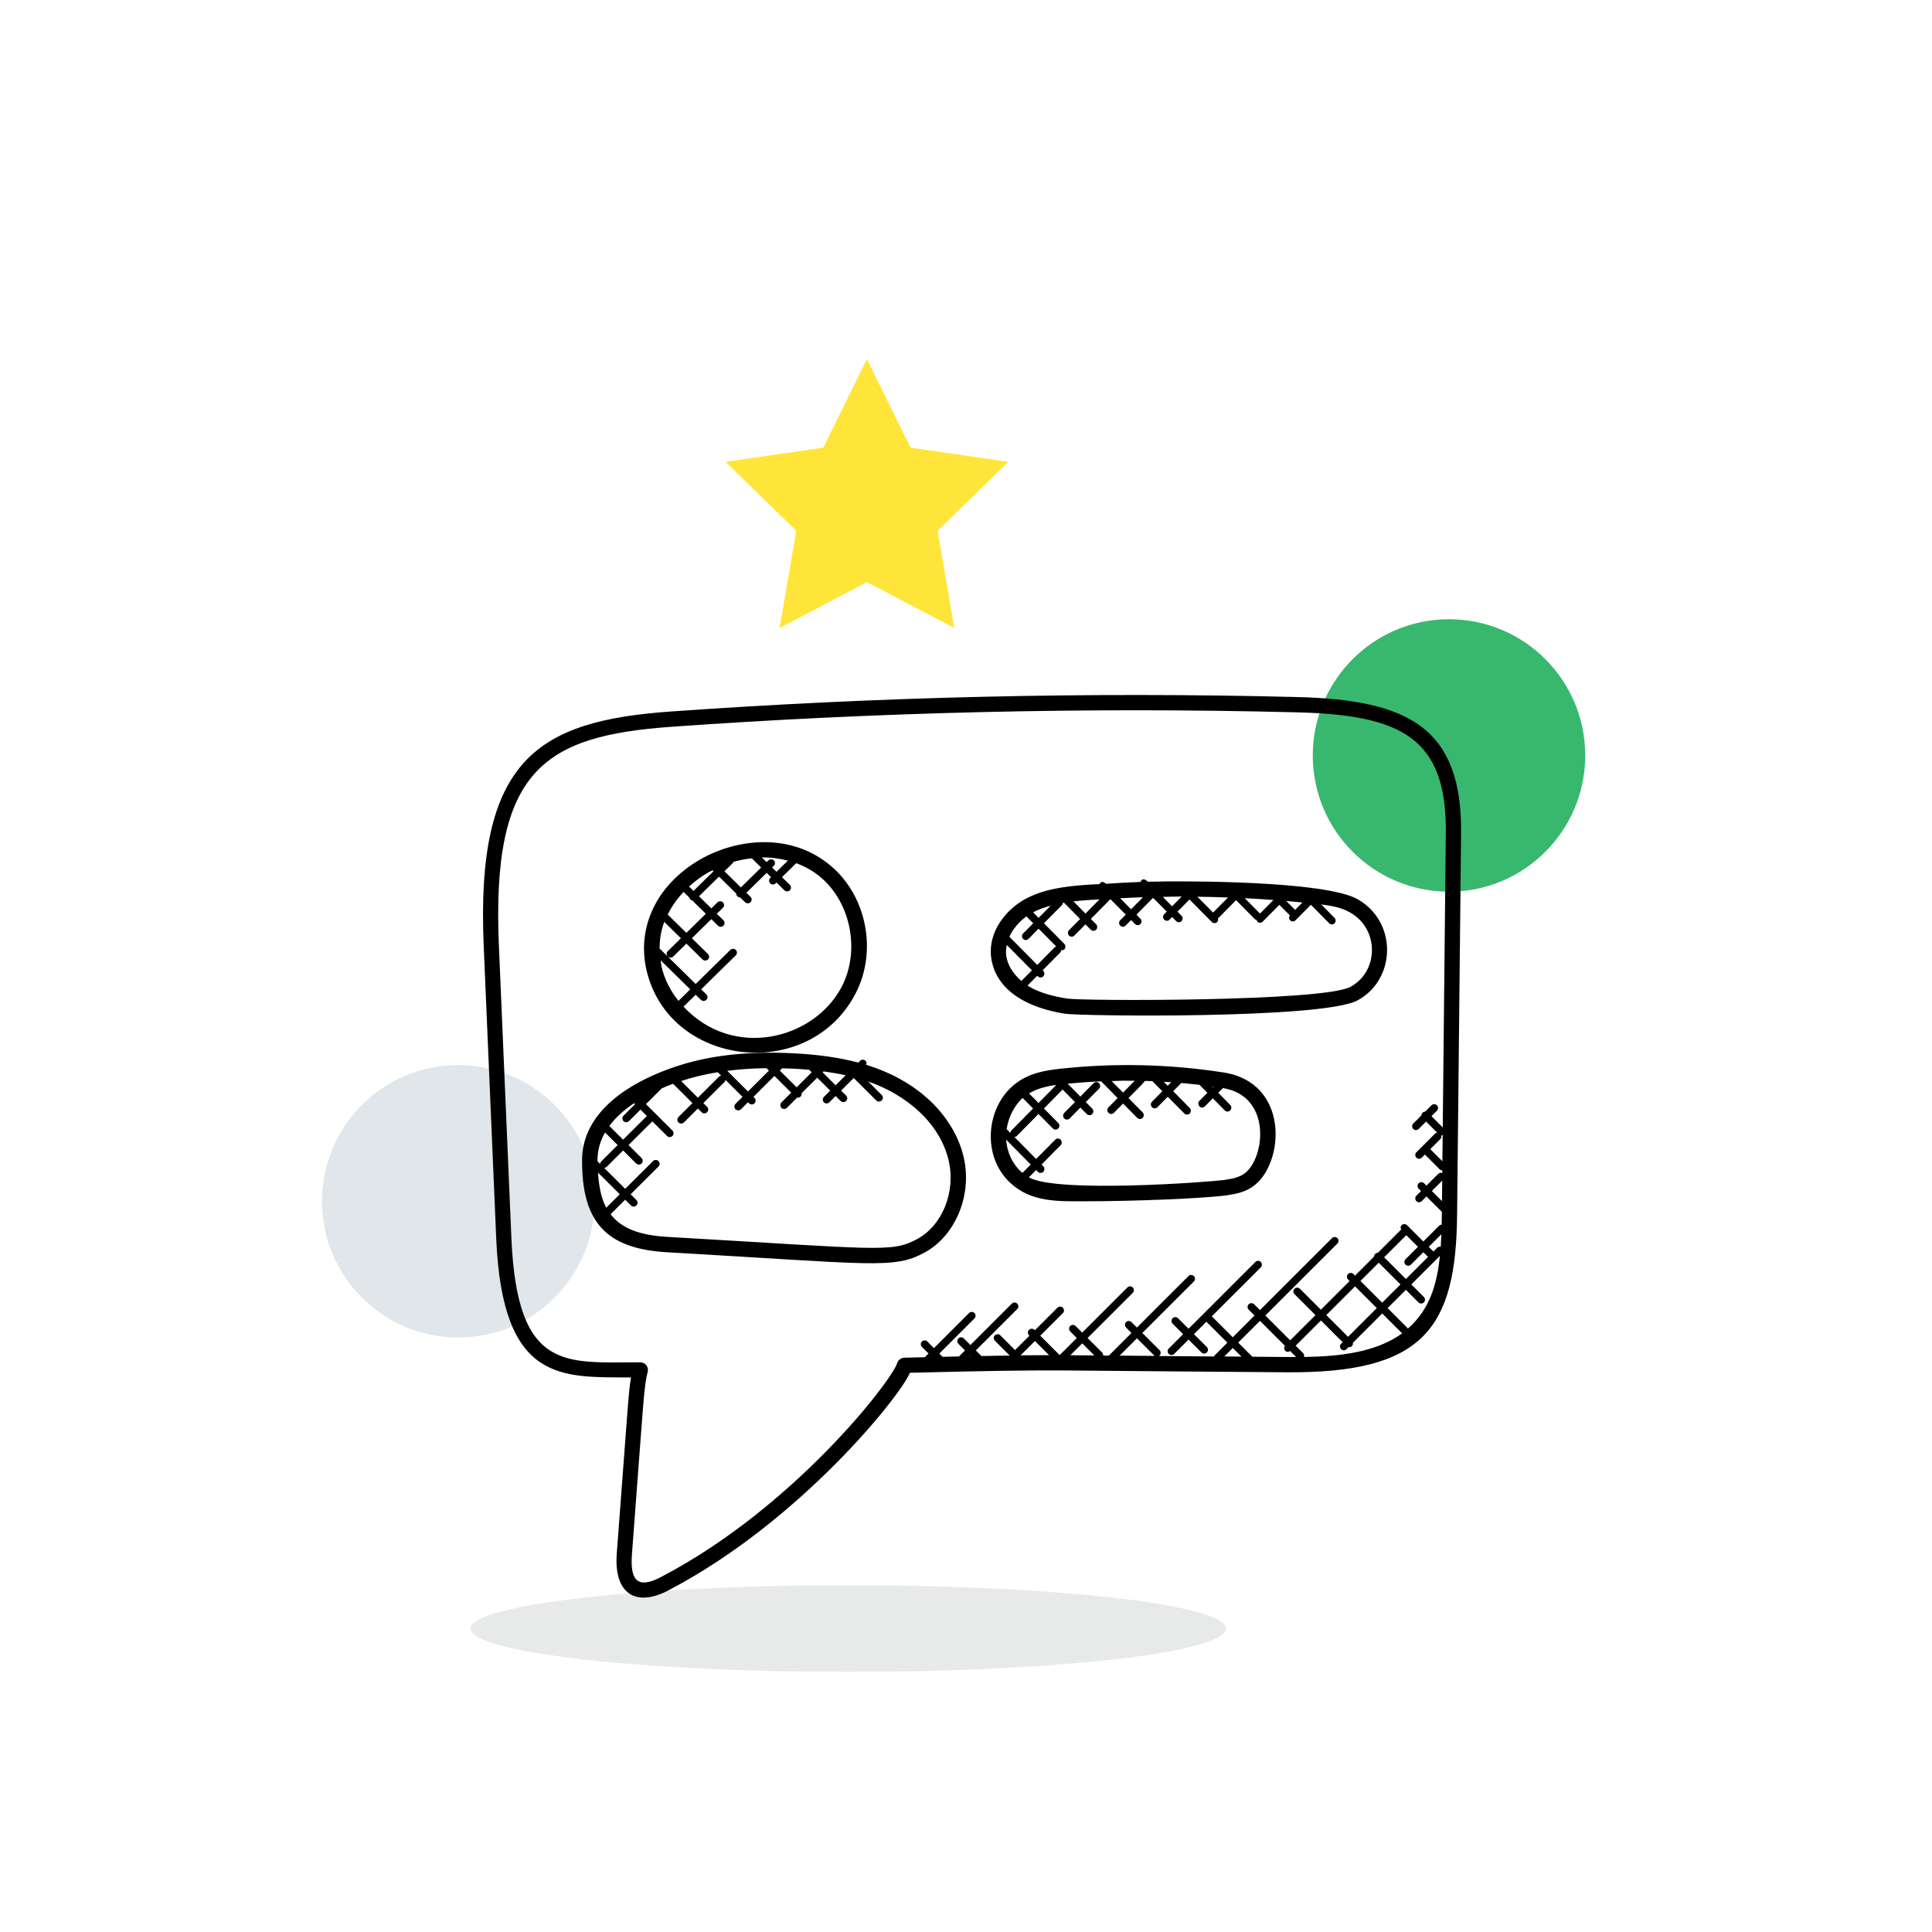
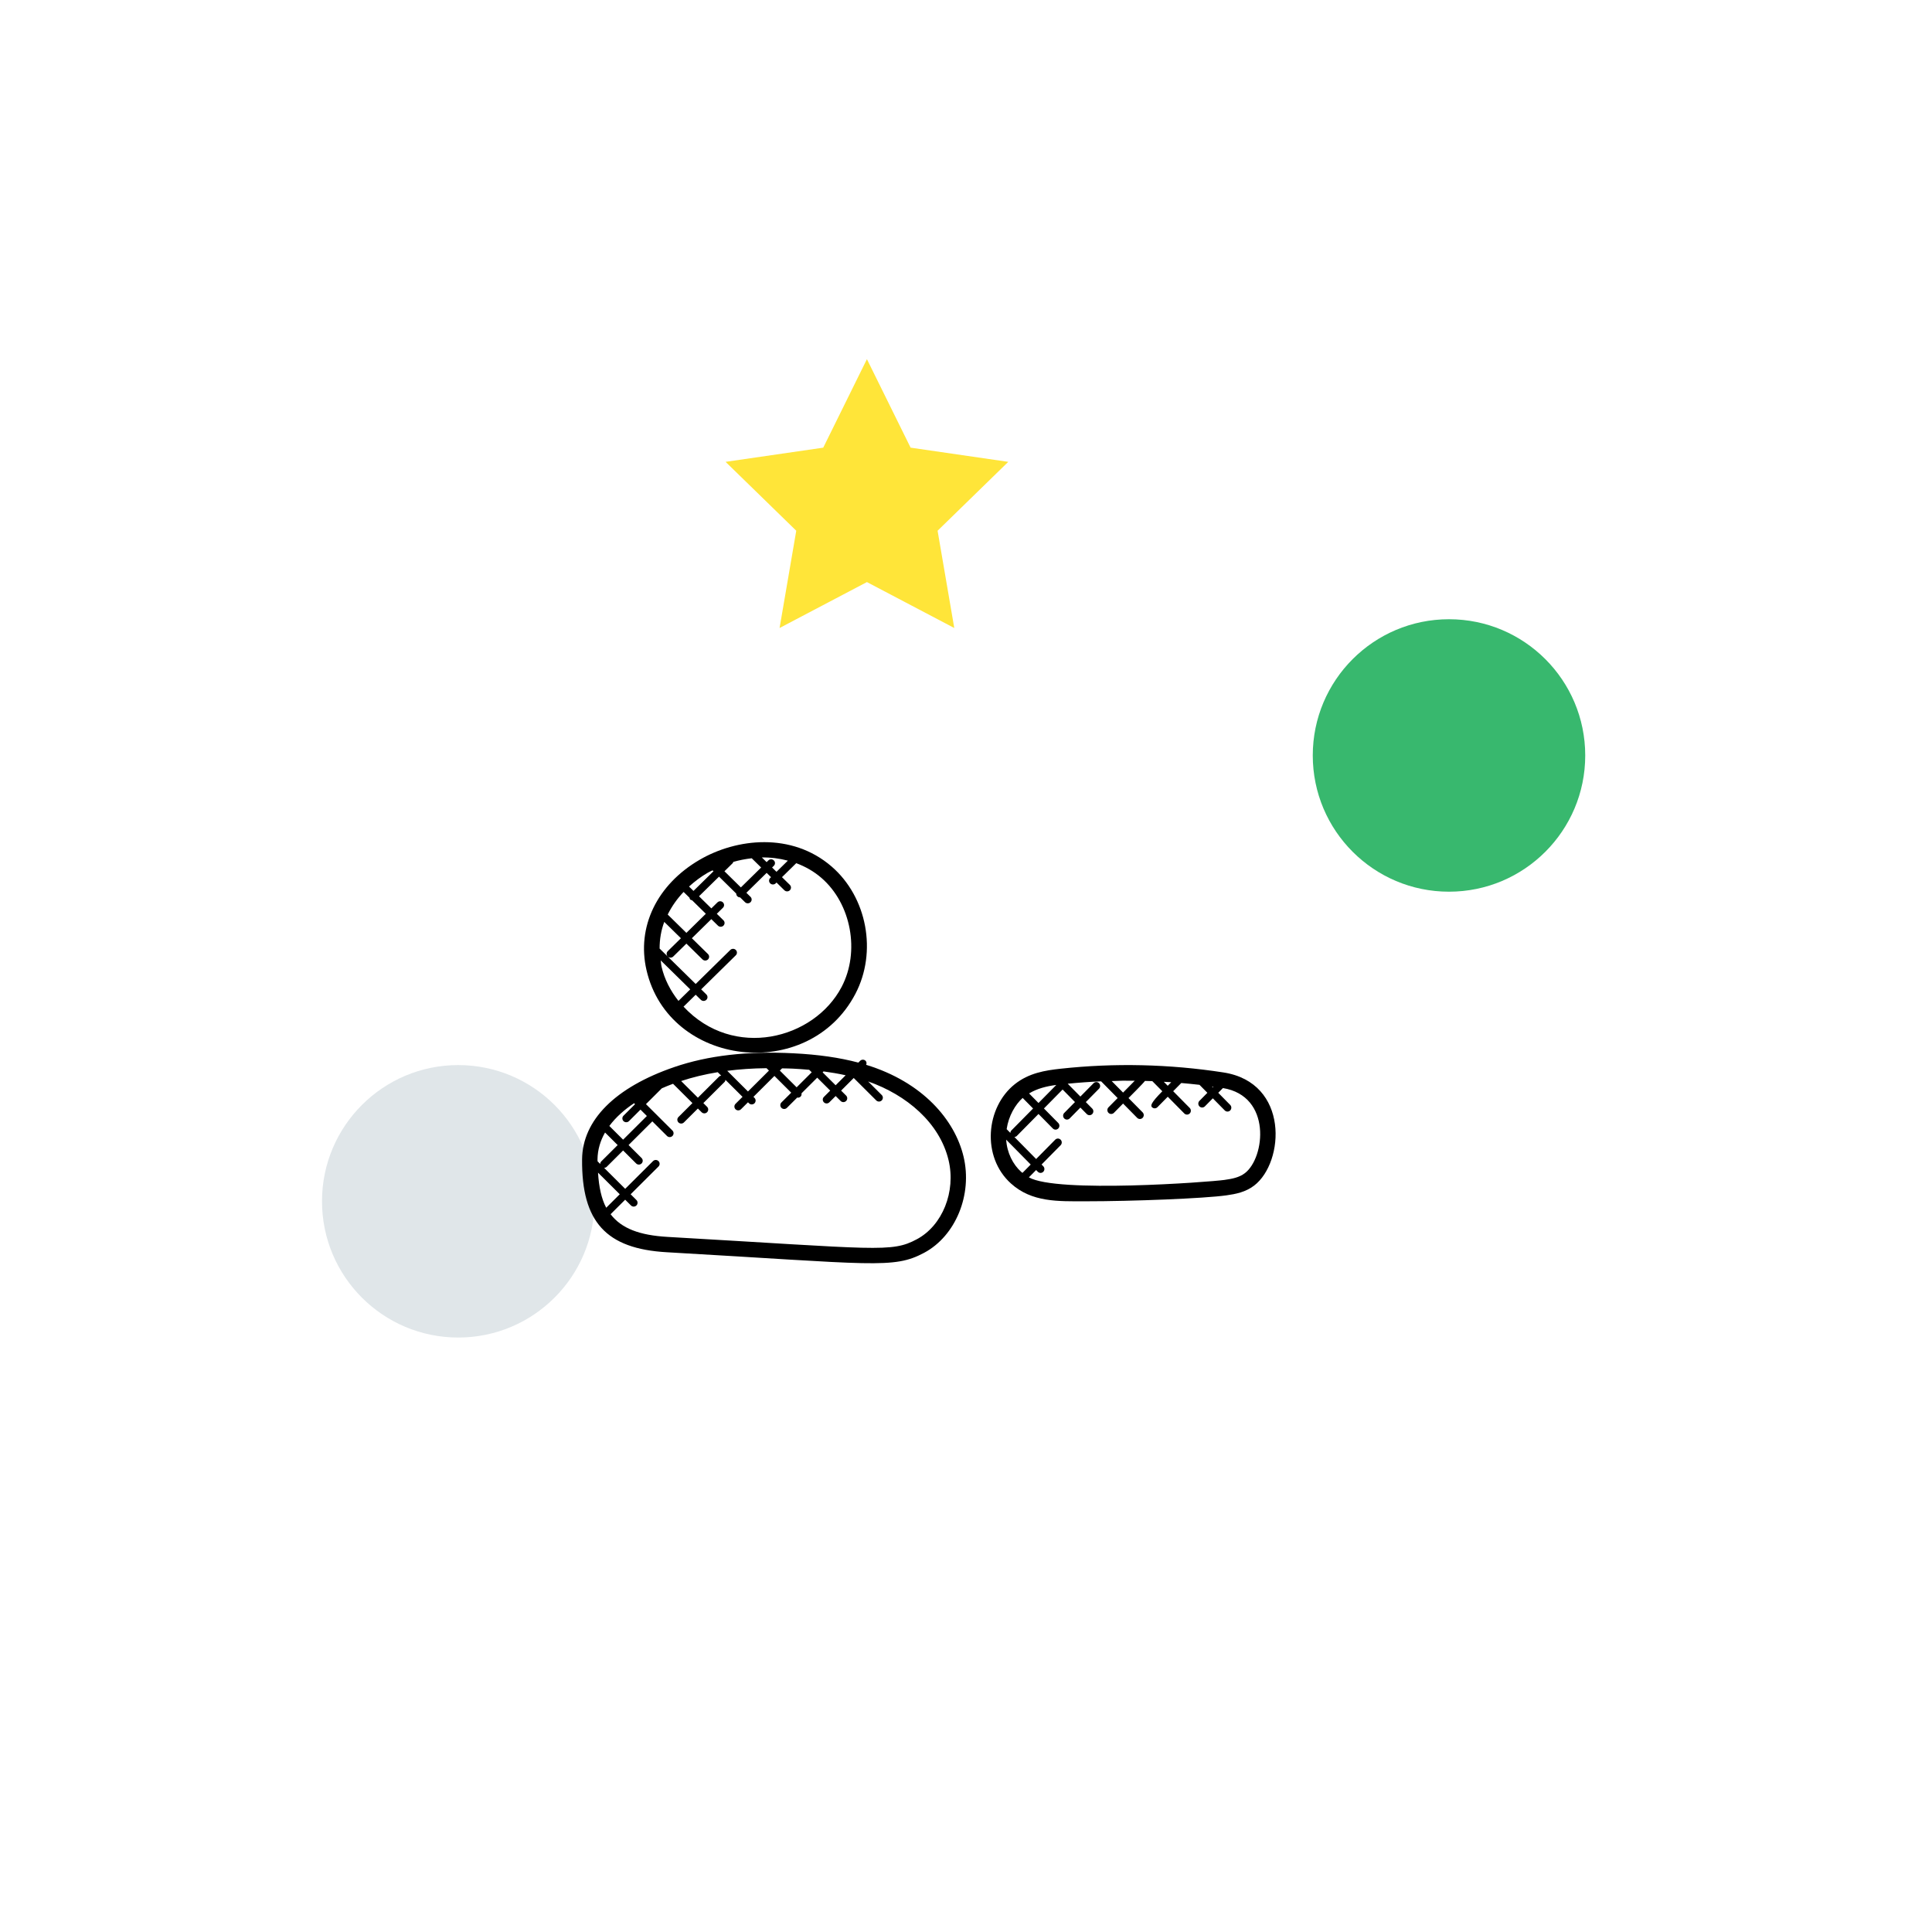
<svg xmlns="http://www.w3.org/2000/svg" width="156px" height="156px" viewBox="0 0 156 156">
  <title>Slice@1x</title>
  <desc>Created with Sketch.</desc>
  <defs />
  <g id="Page-1" stroke="none" stroke-width="1" fill="none" fill-rule="evenodd">
    <g id="Artboard" transform="translate(-59, -34)">
      <g id="i01" transform="translate(85, 63)">
        <circle id="Oval" fill="#38B86E" cx="91" cy="32" r="11" />
        <circle id="Oval-Copy-5" fill="#E0E6E9" cx="11" cy="68" r="11" />
-         <ellipse id="Oval-Copy" fill="#E8EAE9" cx="42.5" cy="102.5" rx="30.5" ry="3.5" />
        <g id="Group-12" transform="translate(13, 27)" fill="#000000">
          <g id="Group-3">
-             <path d="M15.203,2.685 C31.467,1.527 48.482,1.081 65.629,1.516 C74.218,1.714 77.852,3.598 77.742,11.359 L77.742,11.36 L77.495,35.037 L76.584,34.125 L77.026,33.684 C77.147,33.563 77.147,33.368 77.026,33.247 C76.902,33.126 76.709,33.127 76.588,33.247 L76.08,33.755 C76.004,33.756 75.925,33.785 75.865,33.844 C75.806,33.903 75.777,33.981 75.777,34.06 L75.115,34.721 C74.994,34.842 74.994,35.037 75.115,35.158 C75.175,35.218 75.253,35.248 75.333,35.248 C75.411,35.248 75.491,35.218 75.552,35.158 L76.148,34.562 L77.048,35.461 C76.984,35.471 76.92,35.486 76.871,35.535 L75.367,37.04 C75.246,37.16 75.246,37.355 75.367,37.476 C75.427,37.537 75.506,37.566 75.585,37.566 C75.663,37.566 75.743,37.537 75.804,37.476 L76.056,37.225 L76.056,37.226 L77.253,38.422 C77.31,38.479 77.385,38.506 77.46,38.508 L77.458,38.713 C77.35,38.677 77.234,38.68 77.148,38.766 L76.178,39.734 L75.989,39.544 C75.868,39.424 75.673,39.424 75.552,39.544 C75.431,39.665 75.431,39.86 75.552,39.981 L75.742,40.171 L75.366,40.547 C75.245,40.668 75.245,40.863 75.366,40.984 C75.426,41.044 75.504,41.074 75.584,41.074 C75.662,41.074 75.742,41.044 75.802,40.984 L76.178,40.608 L77.424,41.852 L77.423,42.042 C77.42,42.324 77.413,42.604 77.408,42.884 C77.334,42.888 77.259,42.913 77.205,42.969 L75.927,44.245 L74.611,42.929 C74.49,42.808 74.295,42.808 74.173,42.929 C74.073,43.029 74.077,43.172 74.143,43.289 C74.135,43.296 74.122,43.293 74.115,43.3 L72.259,45.155 C72.181,45.155 72.102,45.185 72.043,45.244 C71.983,45.303 71.954,45.382 71.954,45.46 L70.413,46.999 L70.287,46.873 C70.165,46.752 69.971,46.752 69.85,46.873 C69.729,46.994 69.729,47.189 69.85,47.31 L69.976,47.435 L67.656,49.754 L65.962,48.062 C65.84,47.941 65.646,47.941 65.525,48.062 C65.404,48.183 65.404,48.378 65.525,48.498 L67.219,50.191 L65.178,52.228 L63.171,50.221 L68.99,44.41 C69.111,44.289 69.111,44.094 68.99,43.973 C68.869,43.853 68.673,43.853 68.553,43.973 L62.735,49.786 L62.264,49.315 C62.142,49.193 61.948,49.193 61.827,49.315 C61.706,49.436 61.706,49.631 61.827,49.752 L62.297,50.221 L60.541,51.978 L58.88,50.318 C58.868,50.305 58.847,50.309 58.835,50.299 L62.802,46.335 C62.923,46.214 62.923,46.019 62.802,45.899 C62.681,45.778 62.486,45.778 62.365,45.899 L56.97,51.29 L56.12,50.442 C56.001,50.321 55.806,50.321 55.685,50.442 C55.564,50.563 55.564,50.758 55.685,50.879 L56.531,51.726 L55.372,52.885 C55.25,53.006 55.25,53.2 55.372,53.322 C55.433,53.382 55.509,53.412 55.591,53.412 C55.67,53.412 55.749,53.382 55.809,53.322 L56.97,52.163 L58.011,53.204 C58.072,53.264 58.15,53.294 58.229,53.294 C58.309,53.294 58.387,53.263 58.448,53.204 C58.569,53.083 58.569,52.888 58.448,52.767 L57.405,51.726 L58.425,50.709 C58.434,50.722 58.431,50.742 58.443,50.754 L60.105,52.414 L59.071,53.448 C59.048,53.47 59.05,53.502 59.037,53.529 C57.536,53.517 56.035,53.505 54.533,53.492 C54.565,53.477 54.601,53.48 54.626,53.454 C54.747,53.333 54.747,53.138 54.626,53.017 L53.237,51.631 L57.399,47.474 C57.52,47.353 57.52,47.158 57.399,47.037 C57.278,46.916 57.083,46.916 56.962,47.037 L52.801,51.195 L52.36,50.754 C52.239,50.632 52.044,50.632 51.925,50.754 C51.803,50.875 51.803,51.07 51.925,51.191 L52.363,51.631 L50.535,53.458 C50.382,53.458 50.227,53.456 50.074,53.455 C50.082,53.368 50.061,53.279 49.994,53.212 L48.818,52.038 L52.465,48.395 C52.586,48.274 52.586,48.079 52.465,47.958 C52.344,47.837 52.149,47.837 52.03,47.958 L48.383,51.602 L47.85,51.069 C47.73,50.949 47.534,50.948 47.413,51.069 C47.292,51.19 47.292,51.384 47.413,51.504 L47.945,52.038 L46.565,53.418 L44.996,51.851 L46.821,50.028 C46.942,49.907 46.942,49.712 46.821,49.591 C46.7,49.47 46.503,49.47 46.384,49.591 L44.559,51.414 L44.526,51.381 C44.405,51.26 44.21,51.26 44.088,51.381 C43.968,51.502 43.968,51.697 44.088,51.817 L44.122,51.851 L42.959,53.011 L41.768,51.82 C41.647,51.699 41.452,51.699 41.331,51.82 C41.209,51.941 41.209,52.136 41.331,52.256 L42.524,53.448 L42.518,53.455 C41.807,53.465 41.06,53.476 40.244,53.491 L39.793,53.041 L43.137,49.7 C43.258,49.579 43.258,49.384 43.137,49.263 C43.016,49.141 42.821,49.141 42.699,49.263 L39.356,52.604 L38.823,52.07 C38.702,51.951 38.507,51.951 38.386,52.07 C38.265,52.192 38.265,52.387 38.386,52.508 L38.919,53.041 L38.433,53.527 C38.01,53.535 37.56,53.545 37.111,53.556 L36.847,53.292 L39.683,50.458 C39.804,50.337 39.804,50.143 39.683,50.022 C39.562,49.901 39.367,49.901 39.246,50.022 L36.411,52.855 L35.878,52.321 C35.758,52.201 35.563,52.2 35.441,52.321 C35.32,52.441 35.32,52.635 35.441,52.757 L35.974,53.29 L35.675,53.588 C35.134,53.602 34.592,53.613 34.015,53.63 C33.747,53.638 33.515,53.815 33.439,54.072 C33.03,55.448 25.15,65.674 14.507,71.265 C12.715,72.252 11.838,71.9 12.026,69.51 C13.018,56.42 12.988,56.003 13.3,54.77 C13.399,54.381 13.105,54.003 12.705,54.002 C6.728,53.978 2.773,54.85 2.295,44.031 L1.283,20.351 C0.667,6.085 4.995,3.425 15.203,2.685 Z M74.668,51.285 C74.656,51.264 74.659,51.236 74.64,51.218 L73.042,49.622 L74.519,48.148 L75.535,49.163 C75.595,49.224 75.673,49.253 75.753,49.253 C75.833,49.253 75.911,49.222 75.97,49.163 C76.093,49.042 76.093,48.848 75.97,48.727 L74.957,47.712 L77.269,45.402 C77.02,47.767 76.417,49.766 74.668,51.285 Z M69.413,52.377 L69.286,52.503 C69.166,52.624 69.166,52.819 69.286,52.94 C69.348,53 69.426,53.03 69.506,53.03 C69.585,53.03 69.664,53 69.724,52.94 L69.902,52.762 C69.918,52.765 69.929,52.779 69.945,52.779 C70.024,52.779 70.103,52.75 70.163,52.688 C70.237,52.618 70.25,52.522 70.237,52.428 L72.609,50.057 L74.206,51.653 C74.211,51.658 74.219,51.656 74.222,51.66 C72.104,53.2 69.149,53.529 66.284,53.569 C66.316,53.463 66.313,53.35 66.229,53.267 L65.62,52.659 L67.659,50.621 L69.413,52.377 Z M72.17,49.622 L69.85,51.941 L68.094,50.186 L70.414,47.867 L72.17,49.622 Z M72.324,45.957 L74.082,47.712 L72.607,49.185 L70.85,47.43 L72.324,45.957 Z M77.332,44.67 C77.234,44.652 77.134,44.663 77.058,44.738 L76.742,45.054 L76.365,44.676 L77.385,43.658 C77.373,43.998 77.355,44.336 77.332,44.67 Z M77.434,40.985 L76.616,40.167 L77.452,39.332 L77.434,40.985 Z M77.307,35.97 C77.39,35.888 77.395,35.775 77.363,35.671 C77.378,35.672 77.387,35.687 77.401,35.687 C77.433,35.687 77.459,35.659 77.489,35.65 L77.465,37.764 L76.489,36.788 L76.488,36.788 L77.307,35.97 Z M74.551,43.734 L75.493,44.675 L74.488,45.678 C74.368,45.799 74.368,45.994 74.488,46.113 C74.55,46.174 74.627,46.203 74.708,46.203 C74.787,46.203 74.866,46.174 74.926,46.113 L75.93,45.111 L76.307,45.488 L74.519,47.275 L72.762,45.52 L74.551,43.734 Z M62.122,53.549 L60.98,52.408 L62.737,50.653 L64.756,52.671 C64.668,52.79 64.663,52.956 64.773,53.064 C64.834,53.125 64.912,53.154 64.992,53.154 C65.056,53.154 65.114,53.121 65.167,53.082 L65.656,53.57 C65.391,53.57 65.123,53.574 64.861,53.571 C63.949,53.565 63.037,53.555 62.122,53.549 Z M59.858,53.529 L60.543,52.842 L61.242,53.54 C60.781,53.538 60.32,53.533 59.858,53.529 Z M51.405,53.459 L52.805,52.062 L54.192,53.448 C54.214,53.471 54.25,53.469 54.279,53.484 C53.321,53.476 52.363,53.469 51.405,53.459 Z M47.427,53.428 L48.388,52.469 L49.363,53.444 C48.718,53.438 48.072,53.433 47.427,53.428 Z M43.409,53.437 L44.565,52.281 L45.707,53.422 C45.011,53.423 44.254,53.427 43.409,53.437 Z M39.332,53.502 L39.364,53.47 L39.395,53.501 C39.375,53.501 39.353,53.502 39.332,53.502 Z M1.071,44.078 C1.586,55.737 6.412,55.177 11.951,55.225 C11.751,56.382 11.731,57.176 10.803,69.41 C10.541,72.709 12.364,73.853 15.098,72.345 C25.483,66.89 33.614,56.867 34.472,54.845 C40.385,54.695 44.385,54.633 47.05,54.658 C52.976,54.711 58.914,54.764 64.851,54.805 C75.89,54.895 78.576,51.322 78.654,42.049 L78.975,11.374 C79.095,2.729 74.698,0.492 65.658,0.281 C48.962,-0.139 31.96,0.254 15.116,1.454 C4.453,2.226 -0.603,5.266 0.058,20.399 L1.071,44.078 Z" id="Fill-1" />
-           </g>
+             </g>
          <path d="M9.855,35.445 L10.873,36.459 L9.549,37.778 C9.492,37.835 9.467,37.91 9.463,37.984 L9.252,37.773 C9.252,37.721 9.245,37.68 9.245,37.628 C9.254,36.816 9.484,36.093 9.855,35.445 Z M12.198,33.079 L12.276,33.159 L11.345,34.086 C11.223,34.207 11.223,34.403 11.345,34.525 C11.466,34.645 11.663,34.646 11.786,34.525 L12.717,33.597 L13.232,34.111 L11.313,36.023 L10.201,34.915 C10.732,34.2 11.432,33.59 12.198,33.079 Z M26.339,30.381 L26.542,30.583 L25.325,31.796 L23.968,30.445 L24.149,30.265 C24.437,30.272 24.716,30.272 25.013,30.287 C25.473,30.311 25.912,30.343 26.339,30.381 Z M27.497,30.511 C28.124,30.596 28.719,30.697 29.282,30.823 L28.473,31.63 L27.424,30.586 L27.497,30.511 Z M22.895,30.251 L23.089,30.445 L21.395,32.132 L19.721,30.464 C20.722,30.335 21.776,30.262 22.895,30.251 Z M18.952,30.575 L19.233,30.855 C19.176,30.867 19.116,30.877 19.071,30.922 L17.351,32.635 L15.999,31.289 C16.927,30.981 17.91,30.746 18.952,30.575 Z M37.592,37.678 C38.198,40.216 37.098,42.961 35.029,44.064 C32.965,45.167 31.911,44.849 14.903,43.874 C12.634,43.744 11.177,43.189 10.303,42.042 L11.48,40.87 L11.948,41.336 C12.068,41.457 12.265,41.458 12.388,41.336 C12.51,41.215 12.51,41.019 12.388,40.897 L11.922,40.431 L14.17,38.192 C14.292,38.071 14.292,37.875 14.17,37.753 C14.048,37.632 13.851,37.632 13.729,37.753 L11.481,39.992 L9.782,38.3 C9.857,38.296 9.931,38.272 9.988,38.215 L11.313,36.895 L12.365,37.944 C12.485,38.064 12.682,38.066 12.805,37.944 C12.927,37.823 12.927,37.627 12.805,37.505 L11.754,36.456 L13.673,34.545 L14.857,35.724 C14.977,35.844 15.174,35.845 15.296,35.724 C15.418,35.602 15.418,35.406 15.296,35.285 L13.158,33.154 L14.442,31.874 C14.753,31.739 15.057,31.617 15.345,31.51 L16.911,33.069 L15.783,34.193 C15.661,34.314 15.661,34.51 15.783,34.631 C15.904,34.752 16.1,34.753 16.223,34.631 L17.351,33.508 L17.652,33.808 C17.773,33.928 17.97,33.93 18.093,33.808 C18.215,33.687 18.215,33.491 18.093,33.369 L17.792,33.069 L19.512,31.356 C19.557,31.311 19.567,31.253 19.579,31.195 L20.956,32.565 L20.39,33.129 C20.268,33.25 20.268,33.446 20.39,33.568 C20.513,33.69 20.709,33.687 20.83,33.568 L21.397,33.004 L21.48,33.087 C21.601,33.207 21.797,33.208 21.921,33.087 C22.043,32.965 22.043,32.769 21.921,32.648 L21.837,32.565 L23.531,30.877 L24.888,32.229 L24.098,33.016 C23.976,33.137 23.976,33.333 24.098,33.455 C24.218,33.575 24.415,33.576 24.538,33.455 L25.381,32.615 C25.397,32.618 25.408,32.634 25.425,32.634 C25.504,32.634 25.584,32.604 25.645,32.544 C25.718,32.47 25.732,32.375 25.718,32.281 L26.987,31.017 L28.035,32.061 L27.526,32.57 C27.404,32.691 27.404,32.887 27.526,33.007 C27.646,33.128 27.843,33.129 27.965,33.007 L28.475,32.499 L28.879,32.901 C28.999,33.021 29.196,33.022 29.319,32.901 C29.441,32.779 29.441,32.583 29.319,32.462 L28.916,32.06 L29.935,31.043 L31.754,32.855 C31.877,32.978 32.074,32.974 32.195,32.855 C32.317,32.733 32.317,32.537 32.195,32.416 L31.097,31.322 C34.193,32.405 36.87,34.654 37.592,37.678 Z M11.042,40.431 L9.949,41.52 C9.562,40.788 9.359,39.842 9.288,38.686 L11.042,40.431 Z M14.833,45.112 C31.577,46.07 33.13,46.484 35.618,45.158 C38.167,43.797 39.536,40.457 38.803,37.391 C38.097,34.433 35.517,31.383 30.94,29.98 C30.982,29.869 30.982,29.745 30.893,29.656 C30.771,29.535 30.574,29.535 30.452,29.656 L30.308,29.8 C28.79,29.397 27.076,29.149 25.077,29.049 C21.324,28.859 18.173,29.225 15.437,30.163 C10.669,31.8 8.028,34.447 8.001,37.617 C7.96,42.661 9.939,44.831 14.833,45.112 Z" id="Fill-4" />
          <path d="M16.198,16.02 L16.67,16.483 C16.71,16.639 16.725,16.654 16.884,16.693 L17.993,17.783 L16.423,19.325 L14.915,17.845 C15.251,17.166 15.688,16.555 16.198,16.02 Z M18.12,14.485 C18.251,14.407 18.399,14.347 18.535,14.276 L18.611,14.351 L16.996,15.937 L16.636,15.584 C17.107,15.159 17.608,14.784 18.12,14.485 Z M24.616,13.493 L23.698,14.395 L23.343,14.048 L23.484,13.909 C23.607,13.789 23.607,13.595 23.484,13.475 C23.362,13.355 23.164,13.355 23.042,13.475 L22.901,13.613 L22.517,13.237 C23.221,13.222 23.925,13.312 24.616,13.493 Z M20.166,13.692 C20.194,13.665 20.193,13.627 20.208,13.595 C20.691,13.454 21.191,13.361 21.698,13.301 L22.459,14.048 L20.822,15.655 L19.496,14.351 L20.166,13.692 Z M28.958,23.688 C26.733,27.934 20.215,29.594 16.193,25.283 L17.173,24.32 L17.592,24.731 C17.713,24.85 17.91,24.851 18.034,24.731 C18.157,24.611 18.157,24.417 18.034,24.297 L17.616,23.886 L20.412,21.137 C20.535,21.017 20.535,20.823 20.412,20.703 C20.29,20.583 20.093,20.583 19.97,20.703 L17.173,23.451 L14.26,20.591 C14.259,19.824 14.389,19.102 14.636,18.439 L15.981,19.759 L14.919,20.802 C14.796,20.923 14.796,21.116 14.919,21.235 C15.04,21.354 15.237,21.356 15.361,21.235 L16.423,20.193 L17.724,21.47 C17.845,21.589 18.043,21.59 18.167,21.47 C18.289,21.35 18.289,21.156 18.167,21.035 L16.865,19.758 L18.436,18.216 L18.972,18.742 C19.093,18.861 19.291,18.862 19.414,18.742 C19.537,18.622 19.537,18.428 19.414,18.309 L18.879,17.783 L19.373,17.297 C19.496,17.177 19.496,16.983 19.373,16.863 C19.251,16.742 19.053,16.742 18.931,16.863 L18.438,17.348 L17.442,16.37 L19.057,14.784 L20.447,16.151 C20.446,16.231 20.476,16.309 20.537,16.37 C20.599,16.431 20.677,16.46 20.758,16.46 C20.76,16.46 20.76,16.459 20.761,16.459 L21.158,16.849 C21.282,16.97 21.479,16.967 21.6,16.849 C21.723,16.729 21.723,16.535 21.6,16.415 L21.267,16.087 L22.903,14.48 L23.258,14.827 L23.191,14.893 C23.068,15.013 23.068,15.207 23.191,15.328 C23.314,15.449 23.512,15.445 23.633,15.328 L23.7,15.261 L24.335,15.885 C24.456,16.004 24.655,16.005 24.777,15.885 C24.899,15.764 24.899,15.571 24.777,15.45 L24.142,14.827 L25.293,13.697 C26.006,13.964 26.696,14.342 27.324,14.885 C29.734,16.969 30.453,20.837 28.958,23.688 Z M14.35,21.547 L16.732,23.886 L15.783,24.818 C15.134,23.999 14.65,23.061 14.417,22.053 C14.377,21.88 14.377,21.718 14.35,21.547 Z M30.068,24.25 C31.843,20.865 31.017,16.443 28.145,13.964 C24.916,11.179 20.462,11.69 17.483,13.429 C14.039,15.44 12.399,18.848 13.2,22.324 C15.002,30.153 26.28,31.481 30.068,24.25 Z" id="Fill-6" />
-           <path d="M43.878,17.994 L44.427,18.55 L43.611,19.375 C43.492,19.496 43.492,19.691 43.611,19.812 C43.73,19.932 43.923,19.933 44.045,19.812 L44.862,18.987 L46.289,20.429 C46.249,20.444 46.208,20.445 46.177,20.475 L44.755,21.913 L42.502,19.638 C42.803,18.978 43.316,18.404 43.878,17.994 Z M48.85,16.675 C49.158,16.652 49.469,16.643 49.779,16.622 L48.647,17.766 L47.674,16.781 C48.061,16.738 48.454,16.705 48.85,16.675 Z M53.289,16.449 L52.329,17.418 L51.449,16.528 C52.061,16.497 52.675,16.467 53.289,16.449 Z M56.406,16.391 L56.418,16.391 L55.64,17.177 L54.89,16.419 C55.395,16.41 55.9,16.391 56.406,16.391 Z M60.156,16.469 L58.95,17.685 L57.685,16.407 C58.508,16.418 59.332,16.438 60.156,16.469 Z M63.823,16.67 L62.738,17.766 L61.508,16.523 C62.28,16.563 63.051,16.613 63.823,16.67 Z M65.564,17.48 C65.556,17.47 65.559,17.458 65.549,17.449 L64.859,16.75 C65.293,16.788 65.728,16.831 66.162,16.873 L65.564,17.48 Z M44.862,18.113 L44.417,17.666 C44.865,17.428 45.343,17.261 45.837,17.128 L44.862,18.113 Z M70.031,23.689 C67.781,24.887 48.391,24.83 47.166,24.63 C46.141,24.462 44.96,24.205 43.966,23.583 L44.755,22.786 L44.805,22.837 C44.865,22.898 44.941,22.927 45.022,22.927 C45.099,22.927 45.177,22.898 45.237,22.837 C45.357,22.716 45.357,22.52 45.237,22.399 L45.187,22.348 L46.611,20.912 C46.662,20.86 46.679,20.793 46.686,20.726 C47.007,20.769 47.132,20.408 46.94,20.214 L45.292,18.55 L46.759,17.068 C46.803,17.024 46.812,16.964 46.823,16.906 C46.856,16.901 46.887,16.898 46.918,16.891 L48.214,18.201 L47.319,19.106 C47.199,19.227 47.199,19.423 47.319,19.543 C47.439,19.665 47.632,19.661 47.75,19.543 L48.647,18.638 L49.072,19.067 C49.192,19.187 49.384,19.188 49.506,19.067 C49.625,18.945 49.625,18.75 49.506,18.629 L49.08,18.2 L50.661,16.603 L51.899,17.852 L51.452,18.302 C51.333,18.424 51.333,18.619 51.452,18.74 C51.571,18.86 51.764,18.861 51.884,18.74 L52.329,18.29 L52.649,18.613 C52.769,18.733 52.962,18.734 53.082,18.613 C53.202,18.492 53.202,18.296 53.082,18.175 L52.764,17.852 L54.105,16.496 L55.21,17.61 L55.002,17.82 C54.881,17.941 54.881,18.137 55.002,18.258 C55.121,18.378 55.314,18.379 55.434,18.258 L55.642,18.048 L55.97,18.377 C56.089,18.497 56.282,18.498 56.402,18.377 C56.522,18.255 56.522,18.06 56.402,17.94 L56.078,17.61 L57.048,16.629 L58.847,18.448 C58.965,18.568 59.16,18.571 59.279,18.448 C59.358,18.37 59.365,18.265 59.343,18.164 L60.807,16.682 L62.323,18.215 C62.362,18.254 62.415,18.26 62.465,18.274 C62.479,18.325 62.485,18.378 62.524,18.417 C62.643,18.537 62.836,18.539 62.958,18.417 L64.303,17.057 L65.12,17.883 C65.131,17.894 65.15,17.892 65.162,17.901 C65.063,18.022 65.061,18.197 65.172,18.311 C65.293,18.433 65.487,18.43 65.605,18.311 L66.848,17.057 L68.327,18.553 C68.447,18.676 68.64,18.672 68.758,18.553 C68.879,18.432 68.879,18.237 68.758,18.116 L67.681,17.027 C68.562,17.139 69.359,17.298 70.04,17.693 C72.399,19.053 72.319,22.472 70.031,23.689 Z M42.243,21.122 C42.211,20.841 42.238,20.568 42.293,20.301 L44.322,22.351 L43.475,23.207 C42.787,22.623 42.33,21.881 42.243,21.122 Z M46.969,25.852 C48.193,26.052 67.767,26.292 70.601,24.783 C73.709,23.129 73.873,18.479 70.645,16.621 C68.042,15.118 56.736,15.113 53.679,15.195 C53.386,14.898 53.184,14.97 53.096,15.212 C52.161,15.243 51.228,15.304 50.293,15.361 C50.108,15.173 49.903,15.149 49.775,15.388 C49.436,15.41 49.097,15.416 48.758,15.441 C47.062,15.57 45.277,15.765 43.737,16.621 C42.219,17.463 40.792,19.225 41.025,21.264 C41.249,23.179 42.79,25.164 46.969,25.852 Z" id="Fill-8" />
-           <path d="M43.574,32.653 L44.416,33.506 L42.656,35.288 C42.604,35.341 42.587,35.408 42.579,35.476 L42.282,35.175 C42.438,34.097 42.99,33.179 43.574,32.653 Z M52.624,31.266 L51.682,32.221 L50.764,31.291 C52.004,31.259 51.297,31.251 52.624,31.266 Z M58.862,31.736 C58.9,31.741 58.937,31.746 58.974,31.751 L58.926,31.8 L58.862,31.736 Z M54.972,31.35 C55.172,31.362 55.371,31.37 55.571,31.384 L55.288,31.67 L54.972,31.35 Z M44.854,33.061 L44.093,32.29 C44.761,31.887 45.509,31.707 46.291,31.604 L44.854,33.061 Z M61.523,38.724 C61.055,39.081 60.495,39.184 59.863,39.274 C58.621,39.449 46.331,40.357 44.078,39.066 L44.662,38.474 L44.801,38.615 C44.921,38.737 45.117,38.738 45.24,38.615 C45.361,38.492 45.361,38.294 45.24,38.17 L45.101,38.03 L46.641,36.47 C46.762,36.347 46.762,36.148 46.641,36.025 C46.519,35.902 46.324,35.902 46.203,36.025 L44.663,37.585 L42.909,35.808 C42.976,35.8 43.044,35.781 43.095,35.73 L44.854,33.948 L46.011,35.121 C46.131,35.243 46.327,35.244 46.45,35.121 C46.571,34.998 46.571,34.799 46.45,34.676 L45.293,33.503 L46.801,31.974 L47.799,32.986 L46.932,33.865 C46.811,33.988 46.811,34.186 46.932,34.309 C47.051,34.431 47.248,34.434 47.371,34.309 L48.236,33.431 L48.753,33.955 C48.874,34.077 49.07,34.078 49.192,33.955 C49.314,33.832 49.314,33.634 49.192,33.511 L48.675,32.987 L49.74,31.908 C49.862,31.785 49.862,31.586 49.74,31.463 C49.618,31.34 49.422,31.341 49.301,31.463 L48.236,32.542 L47.212,31.505 C48.11,31.416 49.01,31.351 49.91,31.313 L51.244,32.663 L50.505,33.411 C50.384,33.534 50.384,33.733 50.505,33.856 C50.624,33.978 50.821,33.979 50.944,33.856 L51.683,33.107 L52.822,34.262 C52.943,34.384 53.138,34.385 53.261,34.262 C53.383,34.139 53.383,33.94 53.261,33.817 L52.122,32.663 C52.246,32.536 53.357,31.432 53.45,31.28 C53.648,31.285 53.845,31.287 54.043,31.295 L54.852,32.113 L54.019,32.958 C53.897,33.081 53.897,33.279 54.019,33.401 C54.139,33.523 54.335,33.524 54.458,33.401 L55.291,32.556 L56.626,33.907 C56.746,34.029 56.942,34.031 57.065,33.907 C57.186,33.784 57.186,33.586 57.065,33.463 L55.729,32.11 L56.383,31.448 C56.874,31.491 57.365,31.537 57.854,31.595 L58.49,32.239 L57.848,32.89 C57.727,33.013 57.727,33.212 57.848,33.335 C57.968,33.457 58.164,33.458 58.287,33.335 L58.929,32.684 L59.895,33.663 C60.015,33.784 60.211,33.786 60.333,33.663 C60.454,33.539 60.454,33.341 60.333,33.218 L59.368,32.239 L59.746,31.856 C63.704,32.504 63.149,37.478 61.523,38.724 Z M42.244,36.024 L44.225,38.031 L43.561,38.703 C43.527,38.674 43.489,38.654 43.456,38.624 C42.79,38.025 42.31,37.081 42.244,36.024 Z M42.63,39.562 C44.32,41.088 46.431,40.999 48.639,40.999 C52.437,40.999 58.229,40.773 60.035,40.518 C60.78,40.412 61.566,40.264 62.27,39.727 C64.716,37.853 65.124,31.418 59.781,30.594 C55.422,29.921 51,29.818 46.628,30.295 C45.386,30.431 44.077,30.638 42.935,31.547 C40.597,33.411 40.238,37.406 42.63,39.562 Z" id="Fill-10" />
+           <path d="M43.574,32.653 L44.416,33.506 L42.656,35.288 C42.604,35.341 42.587,35.408 42.579,35.476 L42.282,35.175 C42.438,34.097 42.99,33.179 43.574,32.653 Z M52.624,31.266 L51.682,32.221 L50.764,31.291 C52.004,31.259 51.297,31.251 52.624,31.266 Z M58.862,31.736 C58.9,31.741 58.937,31.746 58.974,31.751 L58.926,31.8 L58.862,31.736 Z M54.972,31.35 C55.172,31.362 55.371,31.37 55.571,31.384 L55.288,31.67 L54.972,31.35 Z M44.854,33.061 L44.093,32.29 C44.761,31.887 45.509,31.707 46.291,31.604 L44.854,33.061 Z M61.523,38.724 C61.055,39.081 60.495,39.184 59.863,39.274 C58.621,39.449 46.331,40.357 44.078,39.066 L44.662,38.474 L44.801,38.615 C44.921,38.737 45.117,38.738 45.24,38.615 C45.361,38.492 45.361,38.294 45.24,38.17 L45.101,38.03 L46.641,36.47 C46.762,36.347 46.762,36.148 46.641,36.025 C46.519,35.902 46.324,35.902 46.203,36.025 L44.663,37.585 L42.909,35.808 C42.976,35.8 43.044,35.781 43.095,35.73 L44.854,33.948 L46.011,35.121 C46.131,35.243 46.327,35.244 46.45,35.121 C46.571,34.998 46.571,34.799 46.45,34.676 L45.293,33.503 L46.801,31.974 L47.799,32.986 L46.932,33.865 C46.811,33.988 46.811,34.186 46.932,34.309 C47.051,34.431 47.248,34.434 47.371,34.309 L48.236,33.431 L48.753,33.955 C48.874,34.077 49.07,34.078 49.192,33.955 C49.314,33.832 49.314,33.634 49.192,33.511 L48.675,32.987 L49.74,31.908 C49.862,31.785 49.862,31.586 49.74,31.463 C49.618,31.34 49.422,31.341 49.301,31.463 L48.236,32.542 L47.212,31.505 C48.11,31.416 49.01,31.351 49.91,31.313 L51.244,32.663 L50.505,33.411 C50.384,33.534 50.384,33.733 50.505,33.856 C50.624,33.978 50.821,33.979 50.944,33.856 L51.683,33.107 L52.822,34.262 C52.943,34.384 53.138,34.385 53.261,34.262 C53.383,34.139 53.383,33.94 53.261,33.817 L52.122,32.663 C52.246,32.536 53.357,31.432 53.45,31.28 C53.648,31.285 53.845,31.287 54.043,31.295 L54.852,32.113 C53.897,33.081 53.897,33.279 54.019,33.401 C54.139,33.523 54.335,33.524 54.458,33.401 L55.291,32.556 L56.626,33.907 C56.746,34.029 56.942,34.031 57.065,33.907 C57.186,33.784 57.186,33.586 57.065,33.463 L55.729,32.11 L56.383,31.448 C56.874,31.491 57.365,31.537 57.854,31.595 L58.49,32.239 L57.848,32.89 C57.727,33.013 57.727,33.212 57.848,33.335 C57.968,33.457 58.164,33.458 58.287,33.335 L58.929,32.684 L59.895,33.663 C60.015,33.784 60.211,33.786 60.333,33.663 C60.454,33.539 60.454,33.341 60.333,33.218 L59.368,32.239 L59.746,31.856 C63.704,32.504 63.149,37.478 61.523,38.724 Z M42.244,36.024 L44.225,38.031 L43.561,38.703 C43.527,38.674 43.489,38.654 43.456,38.624 C42.79,38.025 42.31,37.081 42.244,36.024 Z M42.63,39.562 C44.32,41.088 46.431,40.999 48.639,40.999 C52.437,40.999 58.229,40.773 60.035,40.518 C60.78,40.412 61.566,40.264 62.27,39.727 C64.716,37.853 65.124,31.418 59.781,30.594 C55.422,29.921 51,29.818 46.628,30.295 C45.386,30.431 44.077,30.638 42.935,31.547 C40.597,33.411 40.238,37.406 42.63,39.562 Z" id="Fill-10" />
        </g>
        <polygon id="Star" fill="#FFE539" points="44 18 36.947 21.708 38.294 13.854 32.587 8.292 40.473 7.146 44 0 47.527 7.146 55.413 8.292 49.706 13.854 51.053 21.708" />
      </g>
    </g>
  </g>
</svg>